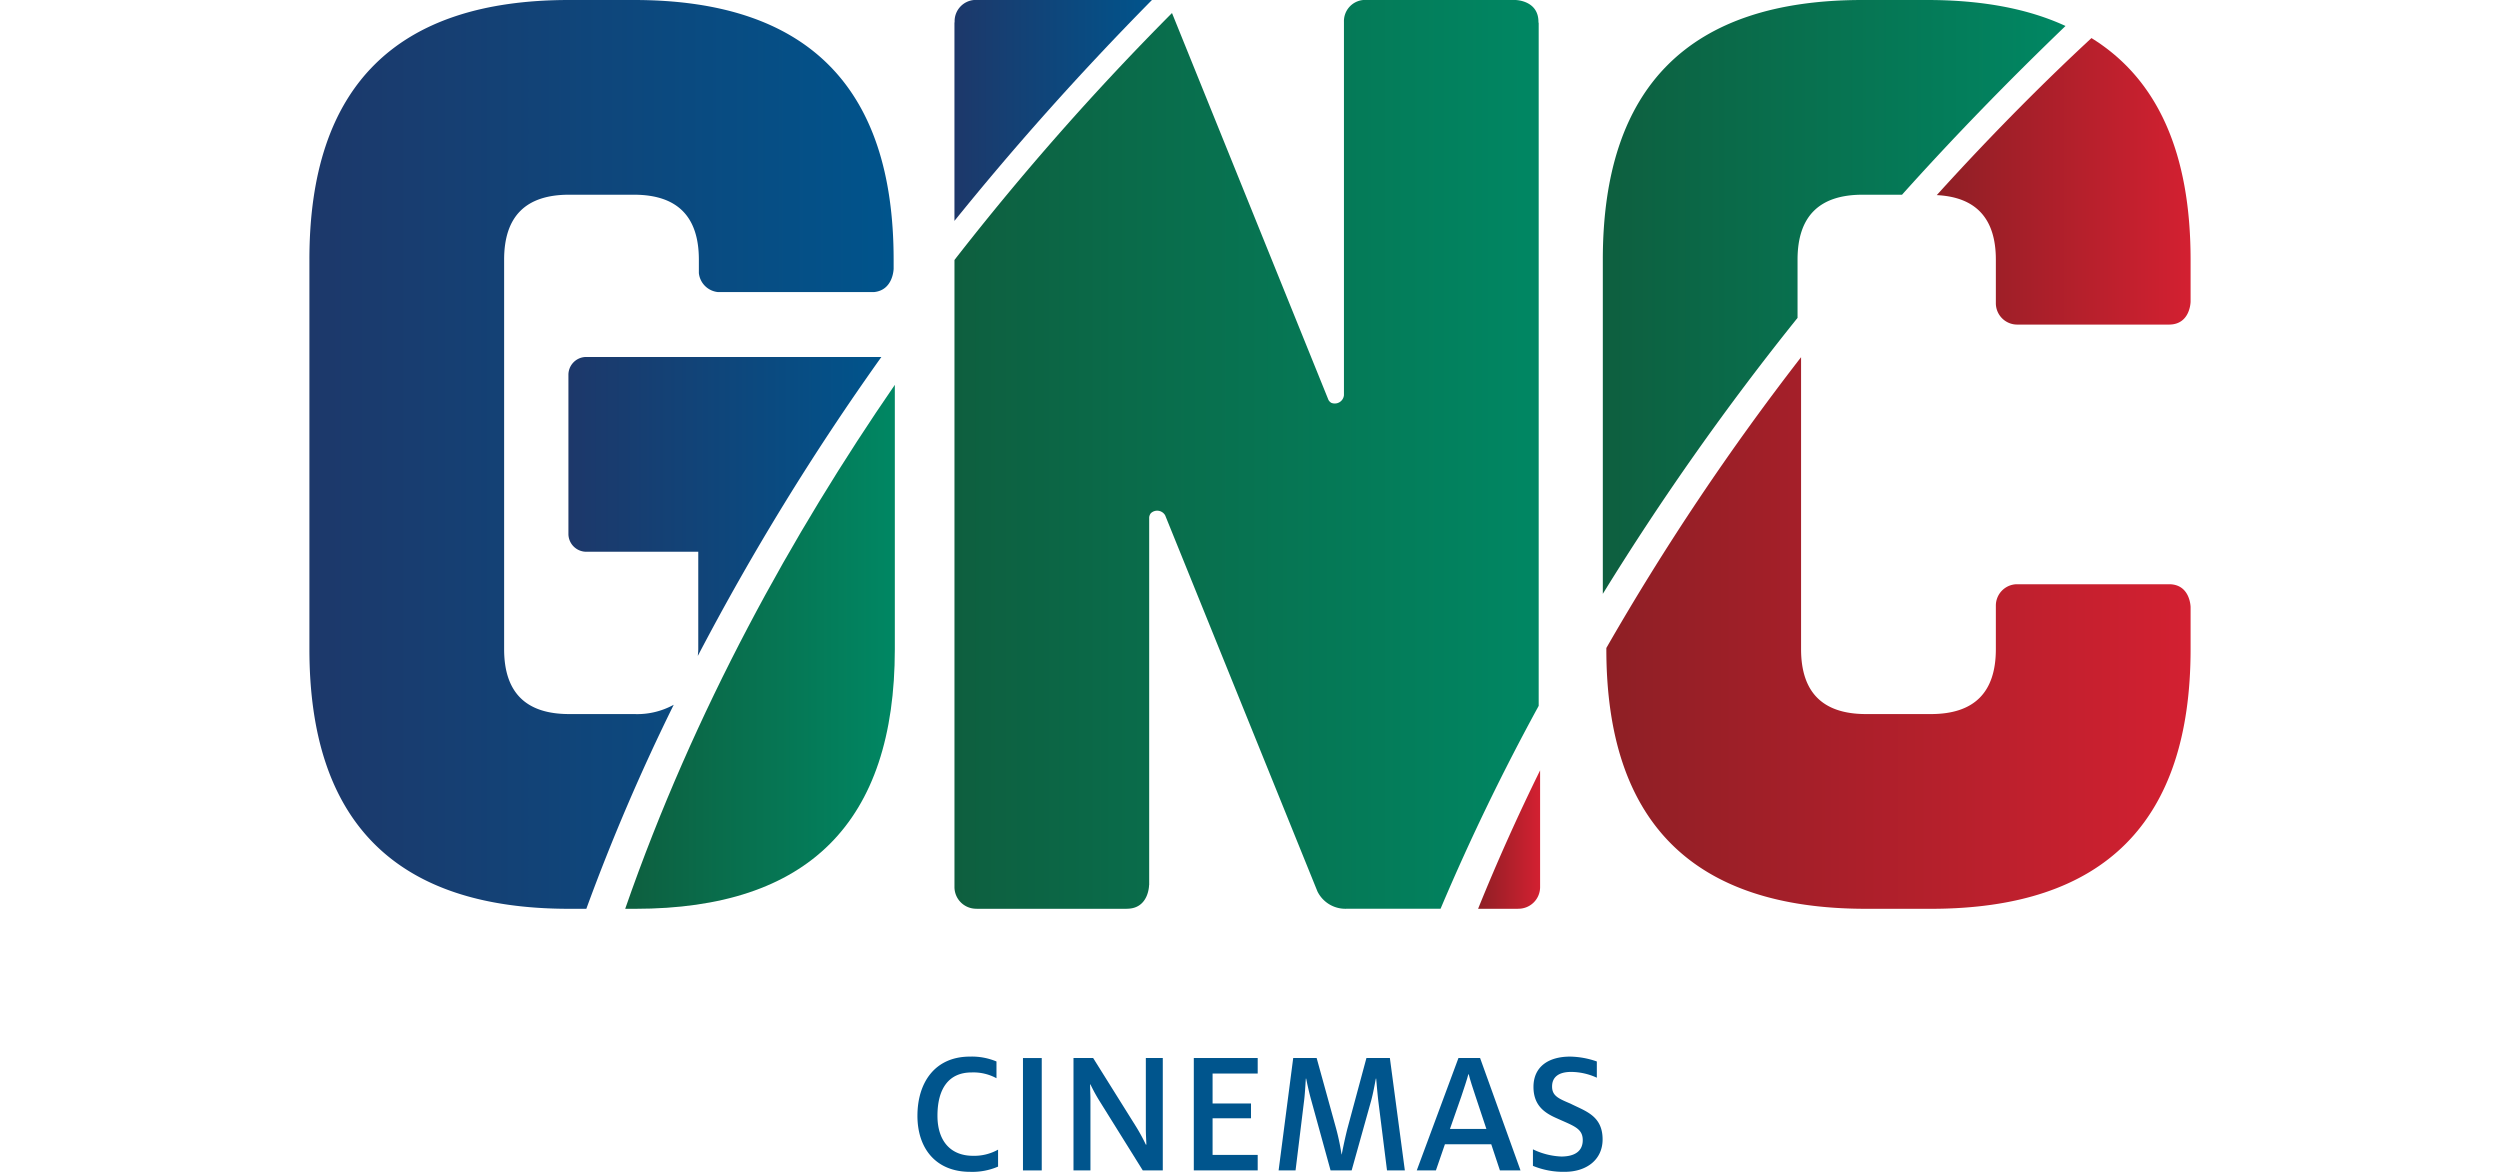
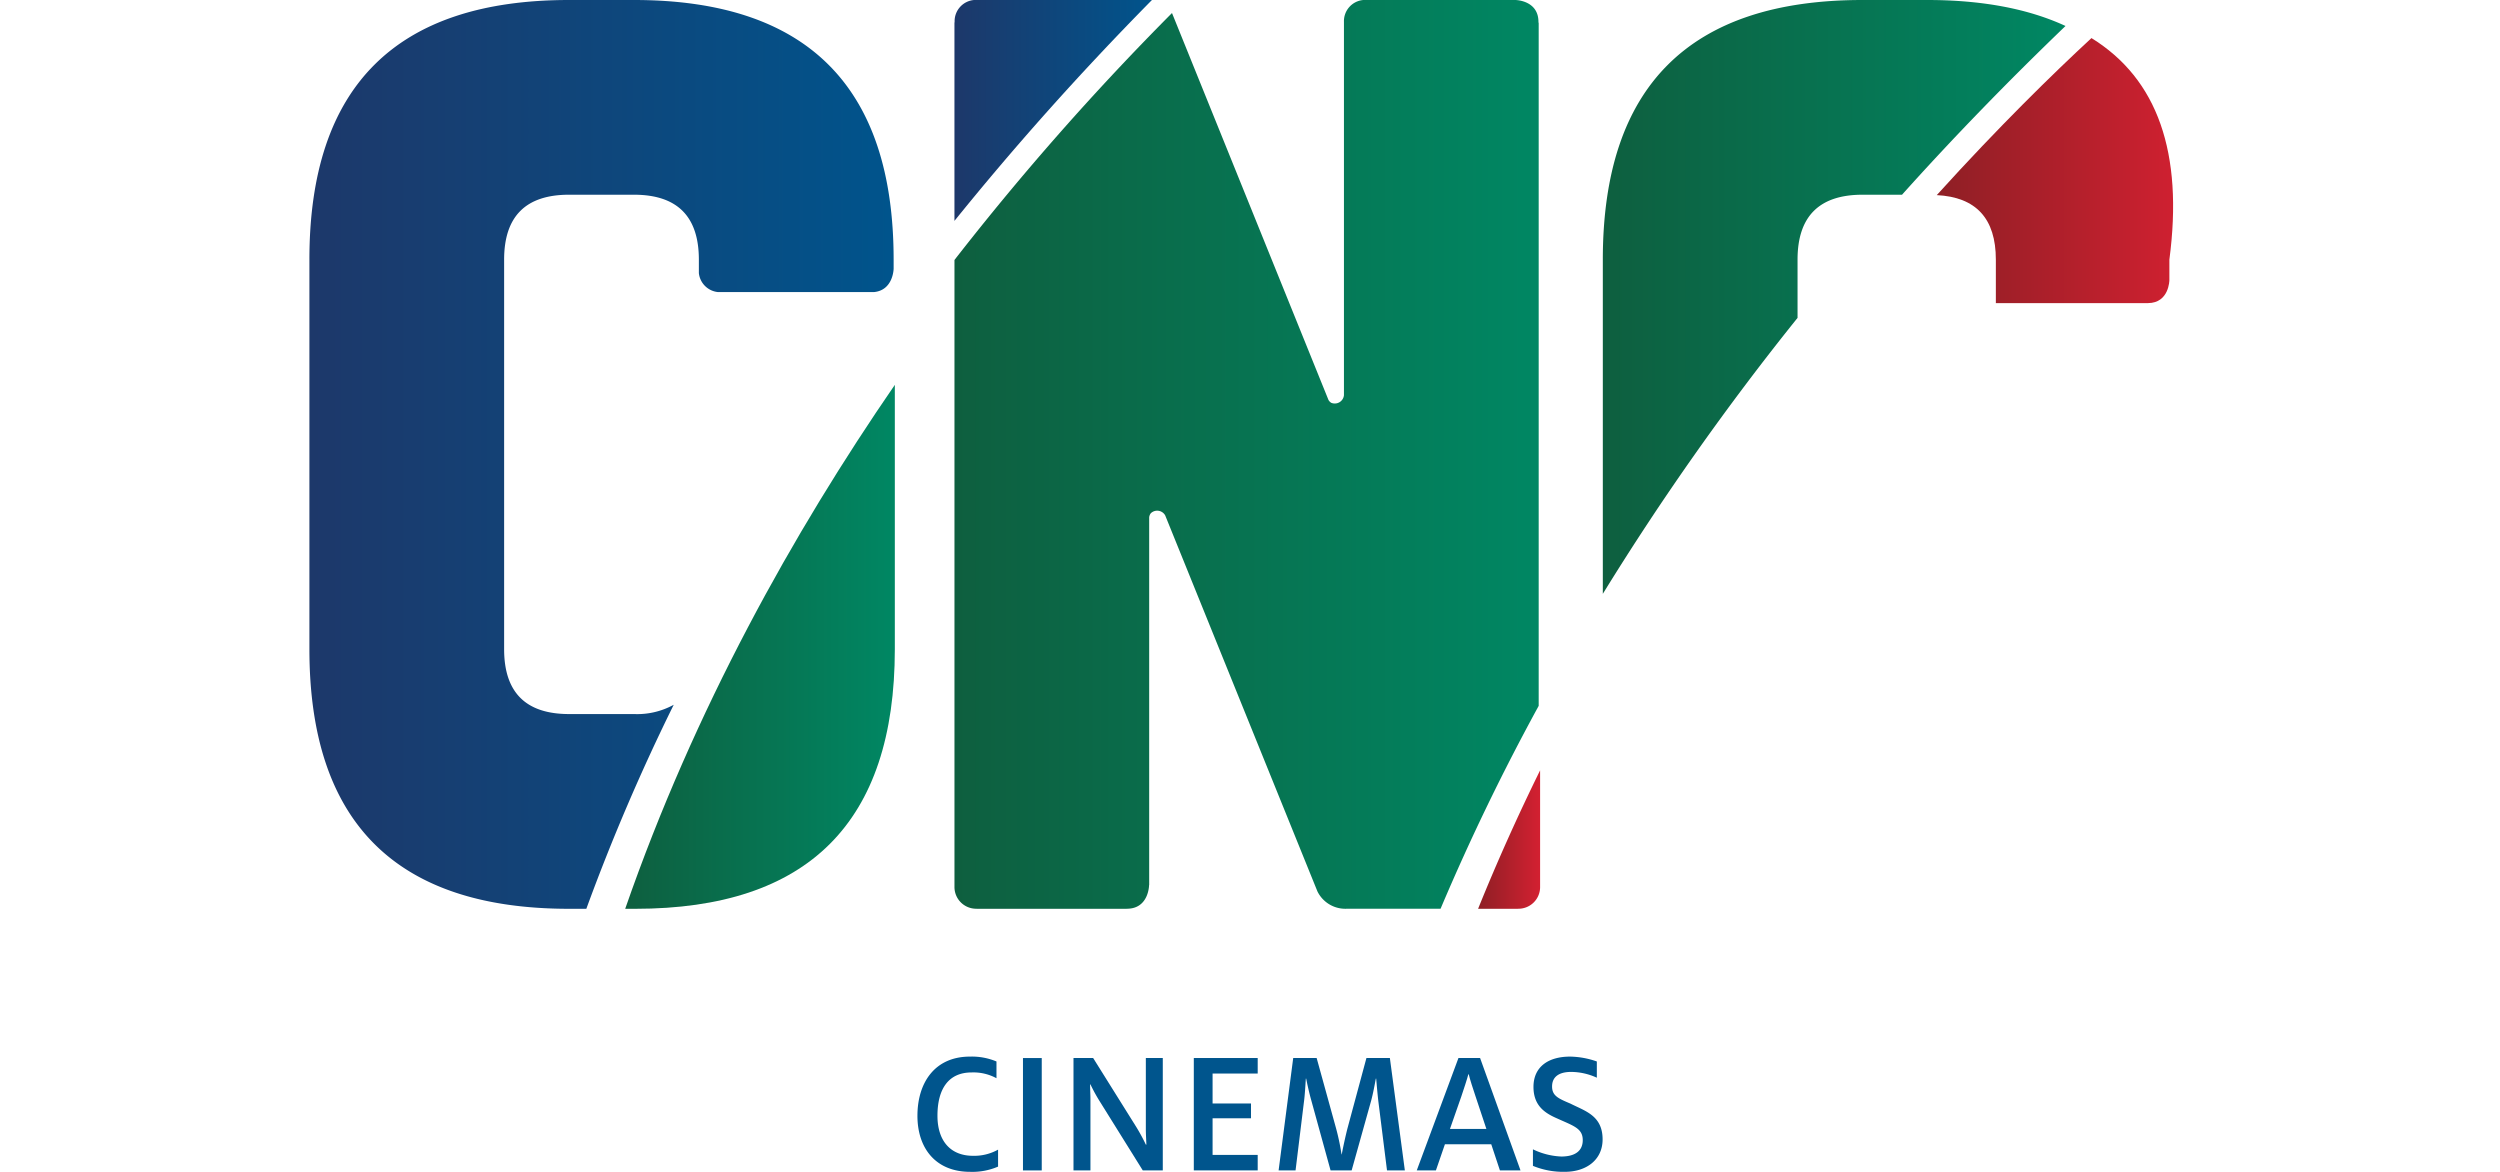
<svg xmlns="http://www.w3.org/2000/svg" xmlns:xlink="http://www.w3.org/1999/xlink" id="Layer_1" data-name="Layer 1" width="320" height="150" viewBox="0 0 320 150">
  <defs>
    <style>
      .cls-1 {
      fill: url(#Gradiente_sem_nome);
      }

      .cls-2 {
      fill: url(#Gradiente_sem_nome_2);
      }

      .cls-3 {
      fill: url(#Gradiente_sem_nome_3);
      }

      .cls-4 {
      fill: url(#Gradiente_sem_nome_4);
      }

      .cls-5 {
      fill: url(#Gradiente_sem_nome_5);
      }

      .cls-6 {
      fill: url(#Gradiente_sem_nome_6);
      }

      .cls-7 {
      fill: url(#Gradiente_sem_nome_7);
      }

      .cls-8 {
      fill: url(#Gradiente_sem_nome_8);
      }

      .cls-9 {
      fill: url(#Gradiente_sem_nome_9);
      }

      .cls-10 {
      fill: #00558d;
      }

      .cls-11 {
      fill: none;
      }
    </style>
    <linearGradient id="Gradiente_sem_nome" data-name="Gradiente sem nome" x1="249.924" y1="36.067" x2="324.708" y2="36.067" gradientTransform="matrix(1, 0, 0, -1, -44.316, 116.691)" gradientUnits="userSpaceOnUse">
      <stop offset="0" stop-color="#8e1f25" />
      <stop offset="1" stop-color="#d32031" />
    </linearGradient>
    <linearGradient id="Gradiente_sem_nome_2" data-name="Gradiente sem nome 2" x1="292.217" y1="93.88" x2="324.708" y2="93.88" xlink:href="#Gradiente_sem_nome" />
    <linearGradient id="Gradiente_sem_nome_3" data-name="Gradiente sem nome 3" x1="233.511" y1="9.627" x2="241.446" y2="9.627" xlink:href="#Gradiente_sem_nome" />
    <linearGradient id="Gradiente_sem_nome_4" data-name="Gradiente sem nome 4" x1="249.473" y1="79.085" x2="308.699" y2="79.085" gradientTransform="matrix(1, 0, 0, -1, -44.316, 116.691)" gradientUnits="userSpaceOnUse">
      <stop offset="0" stop-color="#0e5f3f" />
      <stop offset="1" stop-color="#008763" />
    </linearGradient>
    <linearGradient id="Gradiente_sem_nome_5" data-name="Gradiente sem nome 5" x1="166.484" y1="58.928" x2="241.264" y2="58.928" xlink:href="#Gradiente_sem_nome_4" />
    <linearGradient id="Gradiente_sem_nome_6" data-name="Gradiente sem nome 6" x1="124.337" y1="34.296" x2="158.85" y2="34.296" xlink:href="#Gradiente_sem_nome_4" />
    <linearGradient id="Gradiente_sem_nome_7" data-name="Gradiente sem nome 7" x1="166.481" y1="102.953" x2="191.762" y2="102.953" gradientTransform="matrix(1, 0, 0, -1, -44.316, 116.691)" gradientUnits="userSpaceOnUse">
      <stop offset="0" stop-color="#1d386a" />
      <stop offset="1" stop-color="#00548c" />
    </linearGradient>
    <linearGradient id="Gradiente_sem_nome_8" data-name="Gradiente sem nome 8" x1="117.071" y1="52.262" x2="157.125" y2="52.262" xlink:href="#Gradiente_sem_nome_7" />
    <linearGradient id="Gradiente_sem_nome_9" data-name="Gradiente sem nome 9" x1="83.916" y1="58.927" x2="158.696" y2="58.927" xlink:href="#Gradiente_sem_nome_7" />
  </defs>
  <title>logo-gnc-padrao</title>
  <g>
    <g>
-       <path class="cls-1" d="M277.736,74.382H258.098a2.734,2.734,0,0,0-2.633,2.732v5.58q0,8.306-8.311,8.306h-8.311q-8.306,0-8.31-8.306V45.32a322.977,322.977,0,0,0-24.925,37.223v.15q0,33.232,33.235,33.234h8.311q33.23,0,33.238-33.234V77.308S280.366,74.459,277.736,74.382Z" transform="translate(0.004 0.4)" />
-       <path class="cls-2" d="M267.703,4.474c-4.938,4.57-11.88,11.352-19.801,20.101,5.018.253,7.563,2.985,7.563,8.26v5.563a2.732,2.732,0,0,0,2.716,2.748h19.477c2.717-.02,2.734-2.942,2.734-2.942V32.835Q280.391,12.309,267.703,4.474Z" transform="translate(0.004 0.4)" />
+       <path class="cls-2" d="M267.703,4.474c-4.938,4.57-11.88,11.352-19.801,20.101,5.018.253,7.563,2.985,7.563,8.26v5.563h19.477c2.717-.02,2.734-2.942,2.734-2.942V32.835Q280.391,12.309,267.703,4.474Z" transform="translate(0.004 0.4)" />
      <path class="cls-3" d="M194.283,115.923c.014,0,.019-.005.038-.005a2.771,2.771,0,0,0,2.808-2.703V98.204c-2.808,5.713-5.475,11.621-7.936,17.719Z" transform="translate(0.004 0.4)" />
    </g>
    <g>
      <path class="cls-4" d="M246.7-.4h-8.308q-33.237,0-33.235,33.235V75.612A346.904,346.904,0,0,1,230.082,40.288V32.835q0-8.306,8.31-8.311h5.064q9.591-10.699,20.927-21.599Q257.2-.395,246.7-.4Z" transform="translate(0.004 0.4)" />
      <path class="cls-5" d="M193.965-.4H174.502a2.716,2.716,0,0,0-2.481,2.784v47.81a1.18,1.18,0,0,1-1.62.968.984.984,0,0,1-.364-.376L150.012,1.268a346.78,346.78,0,0,0-27.844,31.609V113.18a2.778,2.778,0,0,0,2.809,2.738c.019,0,.021.005.038.005h19.185c.016,0,.019-.005.038-.005,2.825,0,2.84-3.033,2.84-3.033l.013-.003V65.819a1.033,1.033,0,0,1,.211-.525,1.176,1.176,0,0,1,1.837.272l19.488,48.134a3.982,3.982,0,0,0,3.672,2.222h12.088A288.155,288.155,0,0,1,196.948,89.95V2.565a.99.99,0,0,1-.029-.155C196.919-.235,194.269-.389,193.965-.4Z" transform="translate(0.004 0.4)" />
      <path class="cls-6" d="M81.296,115.927q33.235,0,33.238-33.234V48.861C101.516,67.779,88.888,90.397,80.021,115.927Z" transform="translate(0.004 0.4)" />
    </g>
    <g>
      <path class="cls-7" d="M124.673-.4A2.721,2.721,0,0,0,122.187,2.39c0,.067-.019.093-.022.148V27.875C129.619,18.637,138.01,9.163,147.446-.399Z" transform="translate(0.004 0.4)" />
-       <path class="cls-8" d="M72.754,47.554V68.01a2.293,2.293,0,0,0,2.368,2.214l.015-.001H89.374V82.693c0,.304-.038.572-.058.864A326.245,326.245,0,0,1,112.808,45.3H74.844A2.283,2.283,0,0,0,72.754,47.554Z" transform="translate(0.004 0.4)" />
      <path class="cls-9" d="M81.142-.4H72.835Q39.593-.4,39.6,32.835V82.693q0,33.232,33.235,33.234h2.211A262.87,262.87,0,0,1,86.233,89.81a9.727,9.727,0,0,1-5.09,1.189H72.835q-8.311,0-8.311-8.306V32.835q0-8.313,8.311-8.311h8.308q8.306,0,8.308,8.311v1.719a2.727,2.727,0,0,0,2.47,2.434h19.926c2.496-.226,2.534-2.995,2.534-2.995V32.835Q114.38-.397,81.142-.4Z" transform="translate(0.004 0.4)" />
    </g>
    <g>
      <path class="cls-10" d="M117.428,142.417c0-4.2,2.192-7.572,6.72-7.572a8.172,8.172,0,0,1,3.397.624v2.145a6.176,6.176,0,0,0-3.189-.741c-2.911,0-4.365,2.057-4.365,5.543,0,3.212,1.662,5.126,4.55,5.126a6.25,6.25,0,0,0,3.208-.788v2.171a8.29,8.29,0,0,1-3.576.669c-4.391,0-6.746-2.995-6.746-7.178" transform="translate(0.004 0.4)" />
      <rect class="cls-10" x="130.94" y="135.43" width="2.403" height="14.384" />
      <path class="cls-10" d="M137.403,135.026h2.515l5.518,8.821a23.885,23.885,0,0,1,1.227,2.263h.071c-.026-.648-.071-1.339-.071-2.052v-9.032h2.17V149.41H146.27l-5.494-8.816a21.221,21.221,0,0,1-1.203-2.192h-.045c0,.643.045,1.225.045,1.981v9.027h-2.17Z" transform="translate(0.004 0.4)" />
      <polygon class="cls-10" points="152.807 135.426 160.985 135.426 160.985 137.413 155.21 137.413 155.21 141.246 160.128 141.246 160.128 143.14 155.21 143.14 155.21 147.828 160.985 147.828 160.985 149.81 152.807 149.81 152.807 135.426" />
      <path class="cls-10" d="M165.527,135.026h3l2.494,9.032a30.046,30.046,0,0,1,.692,3.304h.026c.186-.999.487-2.357.714-3.257l2.446-9.078H177.9l1.917,14.384h-2.284l-1.105-8.816c-.118-.992-.211-2.145-.281-2.933h-.045c-.141.762-.348,1.894-.597,2.82l-2.498,8.93h-2.698l-2.473-8.981c-.256-.895-.53-2.146-.649-2.769h-.044c-.048.649-.112,2.053-.254,3.072l-1.062,8.677h-2.169Z" transform="translate(0.004 0.4)" />
      <path class="cls-10" d="M186.678,135.026h2.77l5.173,14.384h-2.636l-1.109-3.345h-5.93l-1.153,3.345h-2.451Zm3.575,9.078-1.383-4.158c-.323-.968-.713-2.147-.876-2.84h-.048c-.182.693-.578,1.873-.901,2.84l-1.454,4.158Z" transform="translate(0.004 0.4)" />
      <path class="cls-10" d="M196.212,148.833v-2.12a9.143,9.143,0,0,0,3.628.922c1.729,0,2.748-.69,2.748-2.099,0-1.524-1.201-1.828-3.326-2.796-1.524-.668-2.981-1.615-2.981-4.014,0-2.588,1.917-3.881,4.689-3.881a10.779,10.779,0,0,1,3.421.624v2.078a8.008,8.008,0,0,0-3.281-.742c-1.618,0-2.448.67-2.448,1.869s.829,1.544,2.358,2.192c1.868.952,4.109,1.524,4.109,4.575,0,2.588-2.036,4.152-4.851,4.152a10.184,10.184,0,0,1-4.066-.762" transform="translate(0.004 0.4)" />
    </g>
  </g>
  <rect class="cls-11" width="320" height="150" />
</svg>